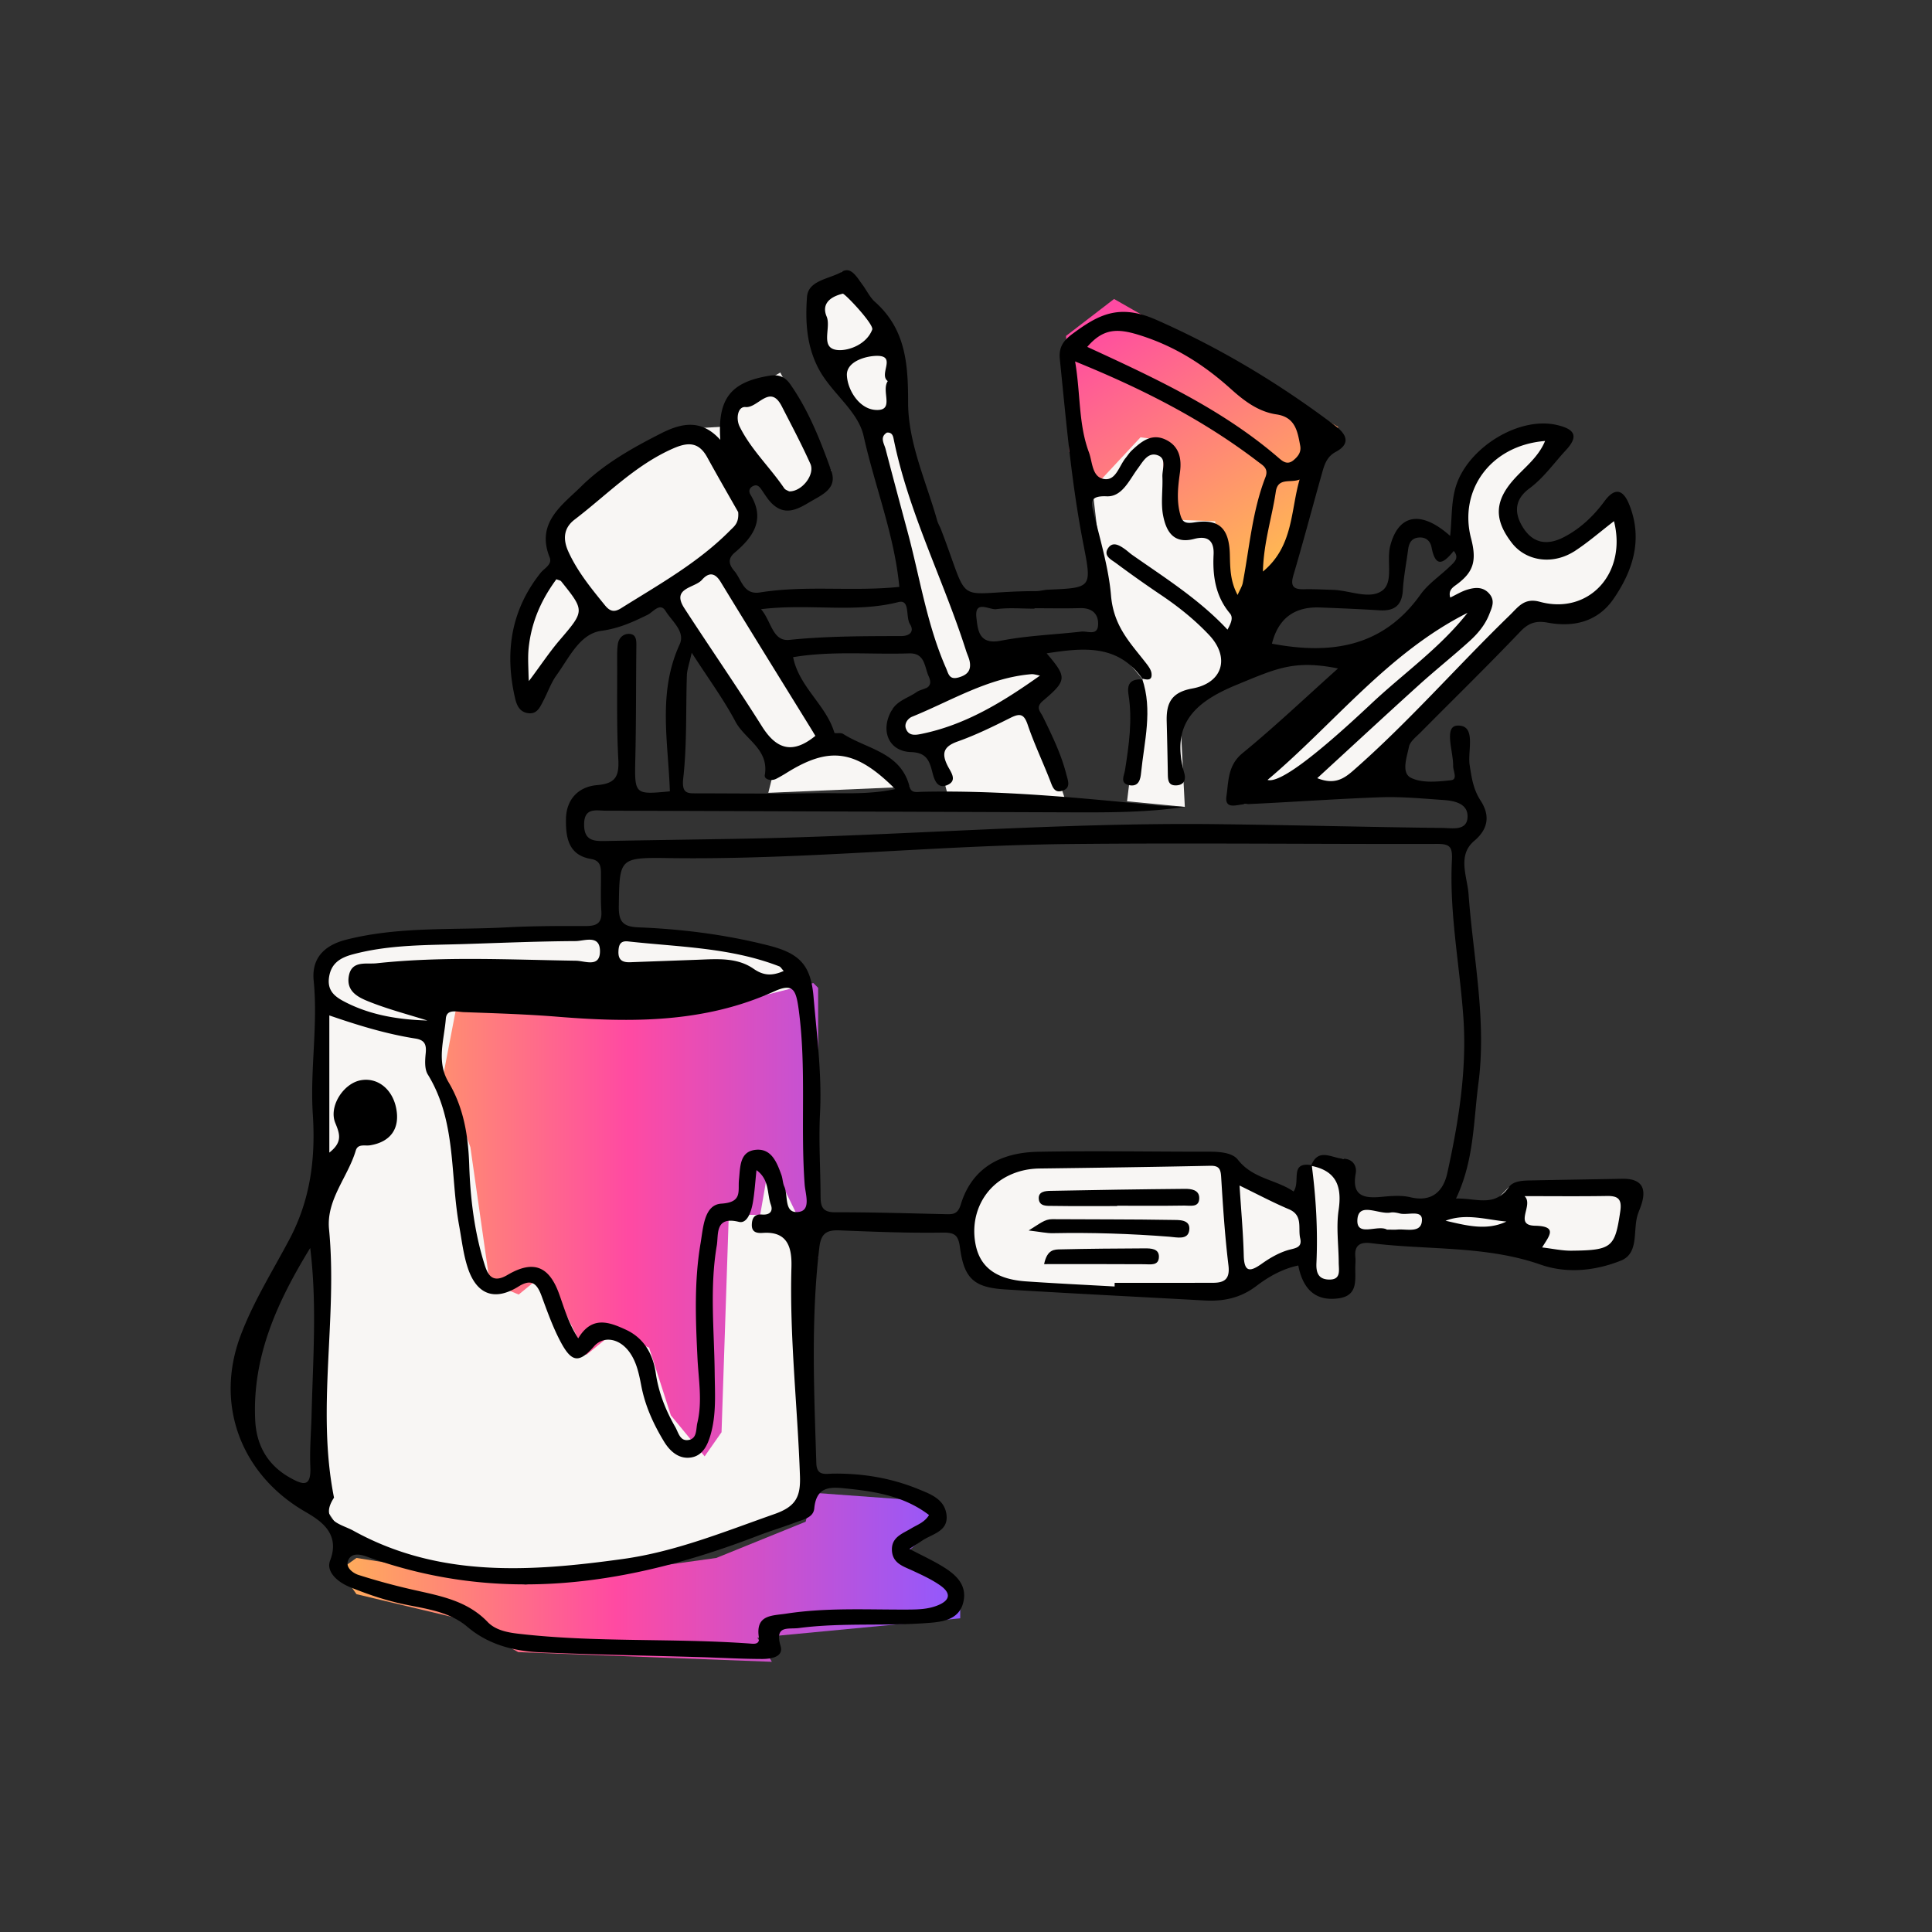
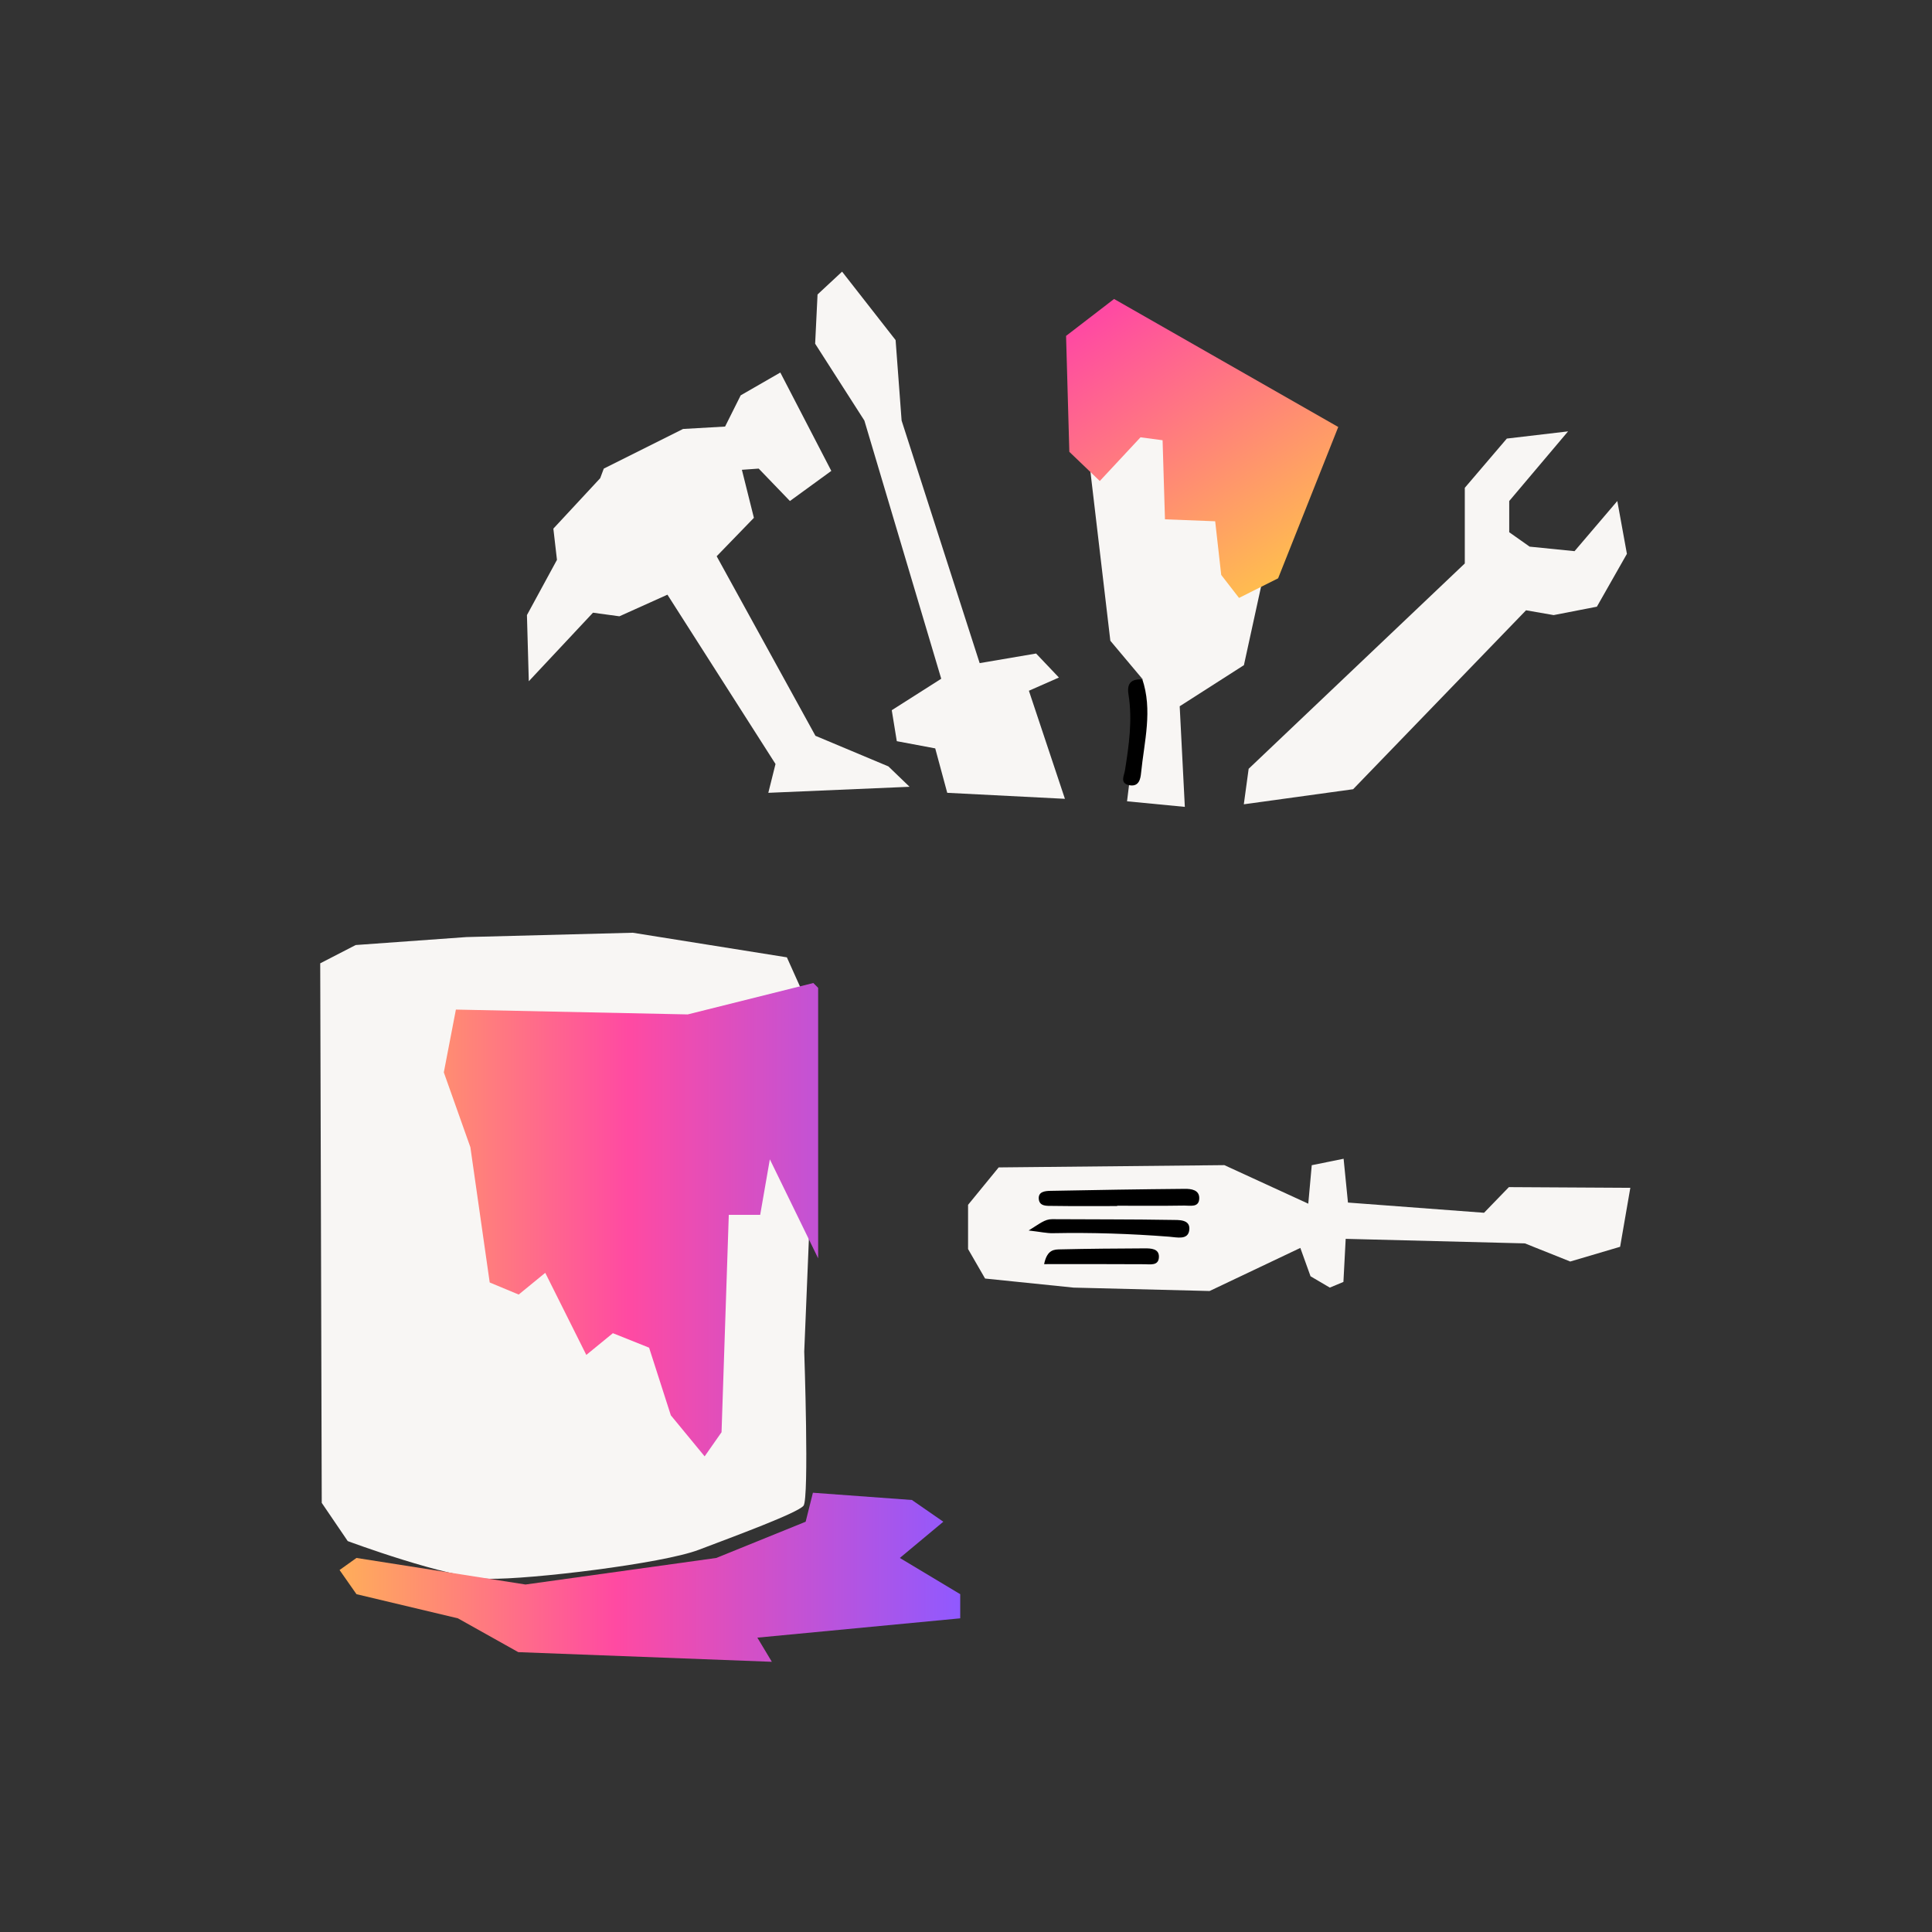
<svg xmlns="http://www.w3.org/2000/svg" xmlns:xlink="http://www.w3.org/1999/xlink" id="a" width="400" height="400" data-name="Layer 1">
  <rect width="100%" height="100%" fill="#333333" stroke="none" />
  <defs>
    <linearGradient id="b" x1="-371.662" x2="-297.073" y1="-1062.036" y2="-1176.951" gradientTransform="matrix(1 0 0 -1 564 -1058.715)" gradientUnits="userSpaceOnUse">
      <stop offset="0" stop-color="#9059ff" />
      <stop offset=".521" stop-color="#ff4aa2" />
      <stop offset="1" stop-color="#ffbd4f" />
    </linearGradient>
    <linearGradient xlink:href="#b" id="c" x1="-365.197" x2="-502.197" y1="-1385.272" y2="-1385.272" />
    <linearGradient xlink:href="#b" id="d" x1="-362.612" x2="-499.612" y1="-1311.238" y2="-1311.238" />
    <style>.e,.f{stroke-width:0}.f{fill:#f8f6f4}</style>
  </defs>
  <path d="m206.766 241.698-6.339 7.748v9.156l3.522 6.105 18.313 1.878 28.174.704 18.783-8.921 2.113 5.87 3.991 2.347 2.817-1.174.47-8.922 37.096.94 9.391 3.756 10.33-3.052 2.114-12.209-25.144-.144-5.143 5.31-28.174-2.114-.902-9.07-6.595 1.335-.72 7.97-17.375-7.983-46.722.47zM258.519 159.172l44.752-42.514v-15.663l8.702-10.193 12.68-1.492-12.183 14.42v6.464l4.226 2.983 9.296.935 8.854-10.382 1.989 10.94-6.216 10.939-8.95 1.74-5.719-.995L280.15 163.4l-22.632 3.121 1.002-7.348zM169.264 60.967l-.497 10.193 10.193 15.912 15.912 53.454-10.243 6.516 1.044 6.412 7.956 1.492 2.486 9.199 24.365 1.243-7.459-22.376 6.216-2.735-4.724-4.972-11.685 1.989-16.16-50.222-1.244-16.657-11.081-14.173-5.08 4.725z" class="f" />
  <path d="m124.263 99.006-9.696 10.442.746 6.464-6.216 11.437.385 13.696 13.29-14.193 5.47.746 9.944-4.476 22.376 35.056-1.492 5.967 29.247-1.25-4.385-4.22-15.105-6.337-20.447-37.172 7.707-7.955-2.486-9.945 3.48-.249 6.465 6.713 8.568-6.236-10.557-20.367-8.205 4.724-3.232 6.464-8.702.498-16.409 8.204-.746 1.989zM229.885 132.662l6.575 7.83-3.118 25.41 11.965 1.153-1.063-20.831 13.296-8.51 8.621-39.49-41.945-13.678 5.669 48.116zM66.298 199.446l.316 111.709 5.38 7.911s20.52 7.656 29.208 7.806 35.949-3.146 43.438-5.991 20.52-7.64 21.72-9.137.149-31.905.149-31.905l1.498-36.248-1.798-38.046-3.295-7.34-31.904-5.092-34.451.898-22.918 1.648-7.343 3.787Z" class="f" />
  <path d="m230.658 61.9-9.94 7.645.676 24 6.306 6.042 8.432-9.05 4.569.61.493 16.372 10.396.405 1.25 11.11 3.687 4.76 8.093-4.061 12.45-31.329-46.412-26.503Z" style="fill:url(#b);stroke-width:0" />
  <path d="m188.803 310.557-20.5-1.5-1.5 6-18.5 7.5-39.5 5.5-35-5.5-3.5 2.5 3.5 5 21 5 12.5 7 52.5 2-3-5 42-4v-5l-12.5-7.5 9-7.5-6.5-4.5Z" style="fill:url(#c);stroke-width:0" />
  <path d="M169.388 260.523v-56l-1-1-26 6.5-48-1-2.5 13 5.5 15.5 4 28 6 2.5 5.5-4.5 8.5 17 5.5-4.5 7.5 3 4.5 14 7 8.5 3.5-5 1.5-45h6.5l2-11.5 10 20.5Z" style="fill:url(#d);stroke-width:0" />
-   <path d="M138.688 163.841c-.329-10.236-2.567-20.428 2.028-30.43 1.221-2.66-1.615-4.792-2.906-6.9-1.152-1.88-2.584.215-3.742.783-3.072 1.506-5.94 2.816-9.597 3.319-4.447.611-6.644 5.587-9.249 9.178-1.152 1.588-1.802 3.537-2.73 5.295-.69 1.307-1.287 2.858-3.21 2.56-1.776-.274-2.336-1.735-2.673-3.22-2.136-9.4-.818-18.112 5.31-25.812.8-1.004 2.478-1.737 1.876-3.23-2.89-7.181 2.655-10.836 6.54-14.68 4.703-4.652 10.564-7.95 16.506-10.967 4.288-2.178 8.372-3.024 12.29 1.33-.596-8.58 2.196-11.988 10.208-13.28 1.873-.303 3.197.22 4.272 1.76 3.847 5.504 6.275 11.713 8.503 17.947 1.337 3.74-2.055 5-4.637 6.55-2.592 1.557-5.07 2.71-7.654.208-.822-.797-1.436-1.818-2.089-2.775-.502-.734-1.005-1.335-1.97-.765-.71.418-.749 1.112-.389 1.703 3.15 5.166.529 8.794-3.266 12.004-1.652 1.398-1.032 2.68-.043 3.84 1.493 1.751 1.849 4.948 5.282 4.399 9.544-1.527 19.195-.141 28.846-1.15-1.004-10.7-5.061-20.783-7.397-31.252-1.154-5.176-6.587-8.832-9.261-13.814-2.571-4.79-2.82-9.932-2.46-14.944.253-3.527 4.699-3.708 7.267-5.256 1.879-1.132 3.099 1.211 4.176 2.644.898 1.195 1.548 2.647 2.636 3.615 6.34 5.644 6.862 12.806 6.857 20.78-.005 8.436 3.745 16.382 6.023 24.499.177.633.55 1.208.787 1.828 6.44 16.809 2.138 12.815 19.689 12.777.82-.002 1.638-.262 2.462-.297 9.208-.395 9.092-.366 7.28-9.678-2.443-12.557-3.523-25.298-4.822-38.008-.256-2.495.674-3.846 2.643-5.303 5.36-3.965 9.63-6.28 17.346-2.872 13.378 5.909 25.565 13.258 37.104 21.983 2.282 1.726 3.15 3.673.04 5.34-1.695.91-2.273 2.365-2.721 3.943-2.037 7.178-3.928 14.4-6.045 21.553-.683 2.307-.04 3.012 2.201 2.952 1.975-.053 3.955.07 5.932.121 3.46.09 7.543 2.043 10.177.21 2.509-1.748.896-6.178 1.734-9.358 1.717-6.515 6.362-7.394 12.393-2.019.38-3.368.193-6.648 1.065-9.836 2.23-8.156 12.912-14.934 20.928-13.15 3.95.88 4.612 2.402 1.944 5.275-2.473 2.663-4.556 5.688-7.546 7.9-3.003 2.222-3.273 5.021-1.232 8.185 2.168 3.36 5.167 3.507 8.24 1.956 3.424-1.729 6.244-4.372 8.53-7.477 2.402-3.259 4.057-2.182 5.239.876 2.725 7.054.678 13.453-3.317 19.277-3.245 4.73-8.177 5.964-13.648 4.954-2.31-.426-3.897-.02-5.647 1.819-6.746 7.087-13.756 13.922-20.644 20.874-.922.931-2.218 1.897-2.443 3.026-.43 2.154-1.636 5.372.412 6.4 2.29 1.15 5.515.809 8.268.513 1.5-.161.45-1.927.47-2.982.055-2.974-1.99-8.245.92-8.337 3.954-.126 2.04 5.212 2.499 8.144.411 2.637.723 5.005 2.273 7.395 1.8 2.774 1.85 5.657-1.315 8.324-3.574 3.013-1.446 7.398-1.178 11.081.95 13.049 3.766 25.985 2.03 39.18-1.035 7.858-.874 15.926-4.633 23.8 4.116-.141 7.96 1.908 10.947-2.369.997-1.428 3.297-1.358 5.131-1.396 6.093-.128 12.186-.213 18.279-.33 3.78-.073 5.215 1.62 4.036 5.303-.203.632-.464 1.245-.691 1.87-1.2 3.31.358 8.214-3.585 9.781-5.227 2.077-11.11 2.737-16.588.823-11.444-3.999-23.436-2.98-35.148-4.45-2.36-.296-3.472.532-3.213 2.976.052.493.021.997-.004 1.494-.147 2.87.814 6.42-3.593 6.972-4.504.565-7.224-1.7-8.226-6.815-3.28.679-6.173 2.336-8.688 4.25-3.298 2.508-6.809 3.206-10.727 2.99-13.764-.76-27.532-1.444-41.29-2.289-6.42-.393-8.483-2.248-9.328-8.614-.333-2.512-.961-3.19-3.595-3.148-7.12.112-14.251-.18-21.372-.462-2.628-.104-3.812.618-4.154 3.49-1.773 14.897-1.096 29.806-.628 44.724.085 2.703 1.88 2.17 3.478 2.149 6.04-.076 11.898.88 17.508 3.155 2.63 1.066 5.572 2.11 5.963 5.369.416 3.461-2.96 3.941-5.057 5.36-.676.457-1.368.891-2.614 1.7 2.635 1.389 4.947 2.443 7.085 3.776 2.633 1.642 4.901 3.758 4.066 7.271-.804 3.382-3.855 3.994-6.639 4.232-9.098.776-18.268-.084-27.363 1.103-2.294.3-5.104-.666-3.825 3.752.662 2.288-2.085 2.662-3.878 2.657-4.314-.012-8.626-.263-12.94-.39-10.947-.32-21.9-.508-32.84-.985-5.524-.24-10.796-1.547-15.212-5.295-3.568-3.028-8.119-3.652-12.494-4.528-4.092-.819-7.995-2.129-11.843-3.7-2.555-1.043-4.952-3.185-4.061-5.492 2.463-6.382-3.312-8.936-6.062-10.637-12.472-7.713-17.788-21.757-12.487-35.896 2.636-7.033 6.636-13.373 10.11-19.932 4.413-8.33 5.44-16.894 4.855-25.921-.597-9.23 1.098-18.423.178-27.676-.454-4.57 2.126-7.289 6.696-8.458 10.935-2.796 22.117-1.963 33.198-2.56 5.468-.294 10.955-.296 16.433-.278 2.245.008 3.399-.577 3.233-3.076-.177-2.648-.056-5.315-.083-7.973-.014-1.412-.252-2.533-2.048-2.833-4.75-.793-5.252-4.543-5.193-8.287.064-4.065 2.578-6.676 6.436-7.005 3.733-.317 4.593-1.717 4.401-5.284-.375-6.956-.203-13.942-.241-20.916-.006-.992 0-1.995.137-2.974.187-1.33 1.18-2.194 2.376-2.138 1.503.07 1.476 1.404 1.462 2.625-.084 7.631-.034 15.265-.206 22.894-.176 7.788-.266 7.786 7.146 7.083Zm97.772-23.349.156.167c-5.09-7.346-12.28-6.57-19.919-5.394 4.225 4.948 4.254 5.585-.75 9.817-1.648 1.394-.576 2.175-.03 3.293 1.89 3.873 3.79 7.745 4.857 11.953.318 1.257 1.01 2.768-.772 3.376-1.767.603-2.117-.886-2.62-2.172-1.507-3.854-3.295-7.608-4.622-11.52-.779-2.296-1.675-2.332-3.597-1.37-3.556 1.782-7.155 3.548-10.895 4.874-2.97 1.052-3.37 2.503-2.044 5.095.618 1.208 2.011 2.924.044 3.862-2.26 1.077-2.874-1.176-3.25-2.654-.622-2.446-1.274-4.006-4.43-4.112-4.63-.157-6.392-4.511-3.959-8.665 1.187-2.026 3.415-2.534 5.15-3.76 1.16-.82 3.703-.593 2.493-3.26-.902-1.988-.728-4.86-4.087-4.747-7.913.267-15.868-.569-23.982.785 1.254 6.219 6.846 9.892 8.548 15.649.066.223 1.317-.077 1.786.225 4.957 3.188 11.99 3.79 13.78 10.96.343 1.372 1.537 1.062 2.427 1.042 16.36-.368 32.602 1.231 48.848 2.815 1.897.185 3.81.207 5.715.304-7.66 1.138-15.285 1.16-22.909 1.134-32.318-.114-64.636-.25-96.954-.344-2.006-.006-4.508-.742-4.513 2.853-.005 3.516 2.185 3.465 4.658 3.417 9.291-.18 18.584-.296 27.875-.464 32.84-.59 65.615-3.398 98.482-3.017 15.595.181 31.187.602 46.782.785 1.896.023 4.954.658 5.108-2.194.156-2.877-2.7-3.44-5.078-3.602-4.3-.295-8.62-.71-12.914-.559-9.448.334-18.882 1.04-28.327 1.456-1.328.059-4.017 1.176-3.599-1.673.454-3.092.244-6.386 3.332-8.916 6.737-5.518 13.066-11.535 19.772-17.536-9.094-1.821-12.746.002-20.97 3.377-9.015 3.7-13.66 8.347-10.854 18.328.32 1.134.1 2.385-1.577 2.497-1.685.112-1.814-.987-1.835-2.25-.06-3.655-.138-7.31-.236-10.963-.101-3.742.888-6.036 5.307-6.84 6.394-1.164 7.803-6.484 3.478-11.07-2.977-3.158-6.332-5.844-9.925-8.266a243.238 243.238 0 0 1-9.35-6.616c-.965-.72-2.683-1.496-1.657-3.075.96-1.479 2.34-.637 3.467.156.542.382 1.023.85 1.566 1.23 6.813 4.777 13.877 9.214 19.704 15.456.803-1.463 1.207-2.52.497-3.366-2.985-3.56-3.597-7.76-3.377-12.16.152-3.053-1.384-3.952-4.001-3.26-4.352 1.151-5.84-1.64-6.46-4.905-.485-2.561-.023-5.29-.138-7.938-.067-1.541.947-3.736-.919-4.45-2.062-.788-3.112 1.291-4.19 2.746-1.765 2.382-3.23 5.872-6.42 5.73-3.834-.17-3.182 1.544-2.633 3.746 1.385 5.56 3.075 11.407 3.52 16.743.534 6.42 3.954 9.794 7.206 13.984.5.646 1.08 1.396 1.178 2.156.207 1.6-.92 1.376-1.943 1.107Zm35.123 100.749c.879 6.724 1.28 13.476.97 20.252-.088 1.938.364 3.329 2.495 3.423 2.677.119 2.128-1.922 2.12-3.5-.02-3.632-.549-7.333-.022-10.881.738-4.973-.513-8.146-5.698-9.166 1.476-3.917 4.416-1.494 6.73-1.463 1.769.023 2.814 1.366 2.506 3.048-.867 4.723 1.731 5.19 5.386 4.842 1.97-.188 4.063-.367 5.948.085 4.5 1.077 6.818-1.302 7.633-5.012 2.344-10.668 4.104-21.44 3.308-32.446-.777-10.739-2.892-21.396-2.362-32.2.136-2.775-.256-3.505-3.042-3.498-25.399.06-50.8-.228-76.195.023-27.7.275-55.311 3.309-83.048 2.909-10.17-.147-10.04.084-10.193 9.927-.05 3.184.778 4.284 4.074 4.415 9.13.364 18.196 1.522 27.07 3.792 6.409 1.64 8.616 4.151 9.166 10.55.693 8.062 1.752 16.092 1.342 24.241-.283 5.633.09 11.298.116 16.948.009 2.025.214 3.46 2.918 3.456 7.627-.013 15.255.218 22.882.393 1.55.036 2.592.088 3.221-1.977 2.374-7.797 8.485-10.797 16.018-10.94 11.785-.225 23.578-.001 35.368-.016 2.194-.003 4.841.182 5.977 1.64 3.125 4.012 7.947 4.11 11.548 6.606 1.515-2.124-.921-6.234 3.764-5.451Zm-203.398-2.607c2.782-2.185 2.165-3.873 1.236-6.13-1.405-3.414 1.65-8.127 5.179-8.831 3.45-.688 6.572 1.698 7.4 5.659.885 4.227-1.053 7.08-5.373 7.79-1.09.178-2.528-.392-2.973 1.1-1.64 5.503-6.122 10.166-5.53 16.27 1.796 18.51-2.655 37.12 1.03 55.581-3.151 4.828 1.585 5.502 3.955 6.815 17.745 9.83 36.772 8.526 55.849 5.884 10.91-1.511 21.066-5.675 31.397-9.306 4.372-1.537 5.416-3.533 5.27-7.811-.49-14.42-2.177-28.787-1.767-43.25.106-3.753-.544-7.508-5.853-7.149-1.218.082-2.402-.034-2.346-1.738.045-1.361.574-2.191 2.118-2.062 1.468.123 2.362-.557 1.818-2.05-.832-2.282-.225-5.16-2.972-7.136-.26 2.435-.386 4.566-.744 6.657-.31 1.81-1.126 4.488-2.905 4.047-5.02-1.246-4.185 2.651-4.566 4.873-1.496 8.74-.535 17.565-.44 26.36.047 4.31.368 8.625-.858 12.874-.643 2.226-1.66 4.26-3.95 4.661-2.52.442-4.414-1.196-5.688-3.295-2.162-3.563-3.883-7.32-4.685-11.458-.473-2.442-.953-4.929-2.432-7-2.114-2.96-5.417-3.466-7.37-1.241-3.04 3.461-4.582 3.403-6.852-.82-1.638-3.048-2.808-6.362-4.01-9.622-.927-2.51-2.051-3.648-4.75-1.96-4.888 3.056-8.63 1.772-10.494-3.758-.945-2.803-1.27-5.822-1.806-8.756-1.916-10.502-.527-21.675-6.505-31.378-.695-1.129-.575-2.92-.431-4.365.18-1.803-.182-2.763-2.144-3.07-5.987-.939-11.781-2.707-17.808-4.784v28.4Zm51.535 38.453c2.83-4.732 6.395-3.375 9.801-1.815 3.786 1.734 5.665 5.024 6.249 9.024.587 4.016 2.041 7.693 4.045 11.167.625 1.083.938 2.847 2.559 2.693 2.012-.192 1.688-2.247 2.004-3.56 1.07-4.436.249-8.93.03-13.388-.392-7.97-.707-15.938.644-23.837.544-3.187.716-7.943 4.3-8.17 4.44-.282 3.393-2.613 3.646-4.976.278-2.592.085-5.91 3.592-6.18 3.158-.242 4.268 2.656 5.19 5.207.28.776.27 1.667.604 2.41.858 1.917-.154 5.727 3.048 5.243 2.52-.382 1.308-3.713 1.165-5.665-.883-12.028.393-24.102-1.226-36.154-.57-4.244-1.17-5.603-5.122-3.812-14.404 6.533-29.543 6.468-44.86 5.225-6.447-.523-12.923-.712-19.39-.95-1.35-.05-3.53-.754-3.693 1.35-.339 4.374-1.988 8.87.554 13.145 3.148 5.296 4.088 11.071 4.289 17.175.224 6.788 1.033 13.58 3.03 20.116.643 2.105 1.43 4.666 4.877 2.636 5.317-3.131 8.586-1.893 10.68 3.848 1.08 2.957 1.887 6.01 3.984 9.268Zm72.628 36.588c-4.934-3.783-10.734-4.83-16.676-5.447-3.321-.344-6.626-.848-7.086 4.07-.178 1.906-2.24 2.28-3.754 2.857-2.634 1.005-5.344 1.808-7.973 2.821-26.53 10.223-53.377 14.316-80.976 4.283-1.484-.54-3.236-.762-3.84.905-.507 1.396 1.046 2.546 2.2 2.916a136.273 136.273 0 0 0 11.475 3.109c5.51 1.248 11.04 2.233 15.238 6.622 1.628 1.702 4.097 2.173 6.409 2.44 15.858 1.836 31.838.885 47.73 2.015.883.063 2.263.34 2.016-1.286-.716-4.721 2.756-4.443 5.671-4.892 8.422-1.296 16.905-.794 25.368-.845 2.003-.013 3.954-.076 5.869-.818 2.759-1.07 2.931-2.572.64-4.183-1.743-1.225-3.728-2.13-5.671-3.038-1.96-.916-4.192-1.505-4.323-4.212-.134-2.753 2.204-3.464 3.995-4.55 1.267-.77 2.738-1.227 3.688-2.767Zm38.42-47.32.009-.76c6.796 0 13.593.01 20.39-.007 2.396-.006 3.511-.814 3.168-3.63-.74-6.082-1.134-12.21-1.512-18.33-.103-1.668-.49-2.304-2.274-2.266-11.764.249-23.53.412-35.296.564-2.372.03-4.6.532-6.7 1.604-5.164 2.638-7.779 8.382-6.532 14.301.964 4.578 4.29 7.04 10.376 7.463 6.118.426 12.247.713 18.37 1.06Zm-77.933-160.329c-1.863-3.29-4.182-7.294-6.41-11.348-1.735-3.157-3.934-3.196-7.038-1.836-7.892 3.455-13.747 9.64-20.415 14.726-2.236 1.707-2.51 3.988-1.28 6.68 1.894 4.144 4.721 7.577 7.544 11.055 1.012 1.245 1.89 1.542 3.342.631 7.86-4.927 16.002-9.448 22.605-16.137.805-.816 1.843-1.478 1.652-3.77ZM256.23 123.18c.462-1.057.934-1.76 1.078-2.524 1.385-7.323 1.96-14.827 4.684-21.847.719-1.852-.558-2.469-1.504-3.194-11.362-8.707-23.967-15.125-37.9-20.783 1.151 6.754.678 12.96 2.858 18.807.775 2.076.61 5.292 3.321 5.561 2.284.227 2.955-2.76 4.282-4.38.42-.513.779-1.091 1.257-1.542 1.989-1.873 4.134-3.647 7.055-2.242 2.803 1.347 3.33 3.92 2.936 6.766-.386 2.8-.725 5.571-.022 8.402.433 1.742.872 2.291 2.979 1.958 5.144-.814 7.22 1.22 7.37 6.567.077 2.763.034 5.522 1.606 8.451Zm77.929-15.279c-2.926 2.248-5.412 4.439-8.167 6.212-4.528 2.913-10.05 2.073-12.966-1.69-3.775-4.87-3.587-8.696.42-13.188 2.208-2.474 5.026-4.514 6.446-7.937-11.445.931-17.9 10.353-15.323 20.163 1.249 4.754.415 7.03-2.944 9.524-.761.565-1.835 1.184-1.364 2.728 1.225-.58 2.352-1.287 3.581-1.65 1.612-.479 3.28-.615 4.555.924 1.18 1.424.492 2.775-.057 4.182-.87 2.231-2.379 4.019-4.094 5.572-3.437 3.113-7.075 6.005-10.514 9.117-6.941 6.28-13.806 12.644-21.008 19.255 3.459 1.373 5.39.227 7.412-1.542 11.494-10.06 21.514-21.597 32.455-32.208 1.744-1.691 2.976-3.655 6.22-2.767 10.056 2.752 18.088-5.826 15.348-16.695Zm-190.947 27.237c-.533 2.417-.962 3.535-1 4.667-.237 7.109.039 14.269-.752 21.311-.375 3.338.966 3.13 3.011 3.135 8.074.014 16.15.11 24.22-.026 5.437-.091 10.938.383 16.66-.855-8.184-8.178-13.588-8.904-22.473-3.37-.7.437-1.418.85-2.15 1.232-1.066.56-2.542.132-2.388-.746.94-5.384-4.107-7.383-6.07-11.084-2.451-4.62-5.589-8.876-9.058-14.264Zm-78.985 123.24c-6.753 11.006-12.063 22.48-11.383 35.757.259 5.042 2.502 9.16 7.167 11.789 2.874 1.62 4.422 1.948 4.24-2.233-.16-3.638.173-7.296.263-10.946.282-11.398 1.137-22.793-.287-34.367Zm104.6-106.039c-6.518-10.562-13.12-21.185-19.626-31.867-1.251-2.054-2.55-1.924-3.87-.421-1.532 1.741-6.406 1.62-3.637 5.885 5.313 8.188 10.878 16.215 16.076 24.474 3.025 4.804 6.387 5.752 11.057 1.93Zm56.278-80.519c14.17 6.525 28.001 12.932 39.671 23.02.903.78 1.825 1.457 3.054.422.955-.804 1.607-1.683 1.364-2.982-.554-2.974-1-5.91-4.923-6.486-3.738-.55-6.691-2.798-9.423-5.256-5.591-5.031-11.632-8.892-19.043-11.192-4.495-1.395-7.405-1.357-10.7 2.474Zm38.238 61.446c12.07 2.284 22.929.809 30.744-10.156 1.598-2.242 4.054-3.866 6.073-5.818.9-.87 2.062-1.756.821-3.229-1.964 2.402-3.714 3.807-4.586-.71-.289-1.5-1.342-2.27-2.895-2.033-1.368.209-1.81 1.257-1.97 2.5-.363 2.787-.92 5.56-1.084 8.357-.187 3.192-1.768 4.364-4.798 4.18-4.126-.25-8.256-.432-12.386-.585q-7.969-.295-9.92 7.494ZM88.498 211.29c-3.881-1.218-7.834-2.251-11.616-3.722-2.401-.934-5.295-2.103-4.65-5.55.603-3.22 3.609-2.352 5.705-2.579 13.749-1.484 27.534-.74 41.311-.532 1.866.028 5.013 1.52 4.97-2.04-.04-3.429-3.264-2.035-5.058-2.025-7.63.04-15.26.367-22.888.609-7.79.246-15.61.09-23.246 2.142-2.642.71-4.518 1.893-4.913 4.83-.395 2.945 1.522 4.13 3.689 5.21 5.234 2.613 10.896 3.48 16.696 3.657Zm230.785 46.979c2.162.253 4.117.692 6.067.673 8.418-.082 9.006-.708 10.104-8.104.371-2.506-.351-3.261-2.762-3.222-5.683.093-11.368.03-17.053.03 1.984 1.83-2.33 6.035 2.176 6.128 4.844.1 2.86 2.177 1.468 4.495ZM183.622 89.566c-1.546.963-.565 2.274-.265 3.427 1.494 5.746 3.036 11.479 4.576 17.212 2.523 9.396 3.97 19.095 7.92 28.092.532 1.212.664 2.537 2.674 1.944 1.748-.516 2.53-1.41 2.263-3.143-.121-.789-.51-1.534-.756-2.307-4.704-14.775-11.947-28.684-15.036-44.014-.12-.597-.367-1.307-1.376-1.211Zm-26.059 36.563c2.162 2.488 2.358 6.71 5.854 6.352 7.741-.792 15.46-.773 23.203-.791 1.611-.004 2.777-.866 1.788-2.448-.962-1.538.08-5.217-2.415-4.584-9.155 2.32-18.397.242-28.43 1.47Zm104.868 35.343q3.512 1.086 21.345-15.66c6.682-6.307 14.327-11.615 20.061-18.93-16.51 8.309-27.618 22.959-41.406 34.59Zm-99.045-59.74c2.628.08 5.398-3.466 4.394-5.704-1.816-4.044-3.901-7.969-5.925-11.917-2.428-4.735-4.926.417-7.493.164-1.629-.16-2.037 2.408-1.233 4.035 2.352 4.764 6.281 8.422 9.232 12.776.238.352.779.498 1.025.647Zm50.798 24.196v.091c-2.645 0-5.322-.25-7.919.1-1.42.191-4.542-2.013-4.11 1.763.293 2.565.506 5.654 5.038 4.77 5.481-1.07 11.134-1.248 16.703-1.89 1.255-.144 3.344.936 3.454-1.39.11-2.315-1.287-3.54-3.766-3.466-3.13.092-6.266.022-9.4.022Zm42.45 119.526c.333 5.268.758 9.867.871 14.473.088 3.561 1.33 3.418 3.755 1.697 1.606-1.14 3.392-2.176 5.255-2.758 1.467-.458 3.173-.417 2.676-2.497-.495-2.067.651-4.746-2.33-6.006-3.32-1.403-6.512-3.109-10.227-4.91ZM215.32 139.873c-.617-.103-1.245-.339-1.849-.287-8.973.769-16.542 5.52-24.626 8.799-.854.346-1.67 1.39-1.29 2.45.588 1.645 2.086 1.347 3.372 1.08 9.037-1.874 16.75-6.61 24.393-12.042Zm-105.837 1.172c2.625-3.526 4.331-6.105 6.325-8.439 5.248-6.142 5.301-6.103.38-12.247-.166-.207-.545-.243-.996-.43-4.386 5.97-6.6 12.47-5.71 21.116Zm52.776 59.989c-.46-.493-.64-.85-.917-.958-10.07-3.91-20.774-4.001-31.301-5.165-1.58-.175-1.945.668-1.999 2.074-.07 1.841.894 2.294 2.455 2.235 4.644-.176 9.29-.34 13.935-.511 3.994-.148 8.14-.528 11.585 1.867 2.068 1.438 3.831 1.515 6.242.458Zm12.228-140.229c-2.923.711-4.366 2.304-3.34 4.734 1.007 2.382-1.59 6.76 2.516 6.95 2.155.098 5.752-1.205 6.92-4.245.41-1.069-5.626-7.466-6.096-7.439Zm9.317 18.099c-1.93-1.393 1.82-5.172-2.105-5.227-2.276-.032-6.496 1.106-6.36 4.039.14 3.026 2.533 6.919 5.896 7.154 4.15.29 1.13-3.829 2.569-5.966Zm85.265 20.374c-1.85.775-4.483-.498-4.925 2.502-.785 5.337-2.531 10.528-2.67 16.552 6.333-5.234 5.712-12.585 7.595-19.054Zm18.084 155.299c.857 0 1.516.046 2.166-.009 1.96-.163 5.06.85 5.08-2.027.016-2.112-2.968-.895-4.576-1.3-.629-.157-1.33-.31-1.945-.193-2.396.454-6.598-2.305-6.844 1.454-.244 3.716 4.206.979 6.12 2.075Zm12.133-1.836c4.205.954 8.421 2.149 12.598.17-4.205-.384-8.375-1.776-12.598-.17Z" class="e" />
  <path d="M236.46 140.492c2.246 6.537.43 13.045-.215 19.548-.116 1.17-.405 2.843-2.314 2.55-2.198-.339-1.19-2.002-1.016-3.1.822-5.214 1.575-10.432.728-15.702-.408-2.534.764-3.249 2.976-3.125l-.159-.17ZM231.3 249.699c-4.474 0-8.949.04-13.422-.03-1.081-.016-2.63.14-2.803-1.372-.183-1.597 1.298-1.723 2.432-1.745 9.272-.177 18.544-.334 27.818-.412 1.282-.01 2.988.186 2.967 1.938-.023 1.994-1.874 1.503-3.061 1.523-4.643.078-9.287.032-13.93.032v.066ZM212.973 254.757c2.286-1.397 3.31-2.349 4.867-2.338 8.235.06 16.472.006 24.705.152 1.448.026 3.97-.183 3.681 2.11-.266 2.109-2.525 1.491-4.14 1.366-8.023-.624-16.056-.888-24.105-.729-1.267.025-2.54-.272-5.008-.56ZM216.173 261.723c.635-3.098 2.154-3.026 3.387-3.055 5.804-.136 11.611-.181 17.417-.206 1.316-.006 3.034.036 2.963 1.81-.074 1.827-1.726 1.483-3.075 1.473-6.77-.048-13.54-.022-20.693-.022Z" class="e" />
</svg>